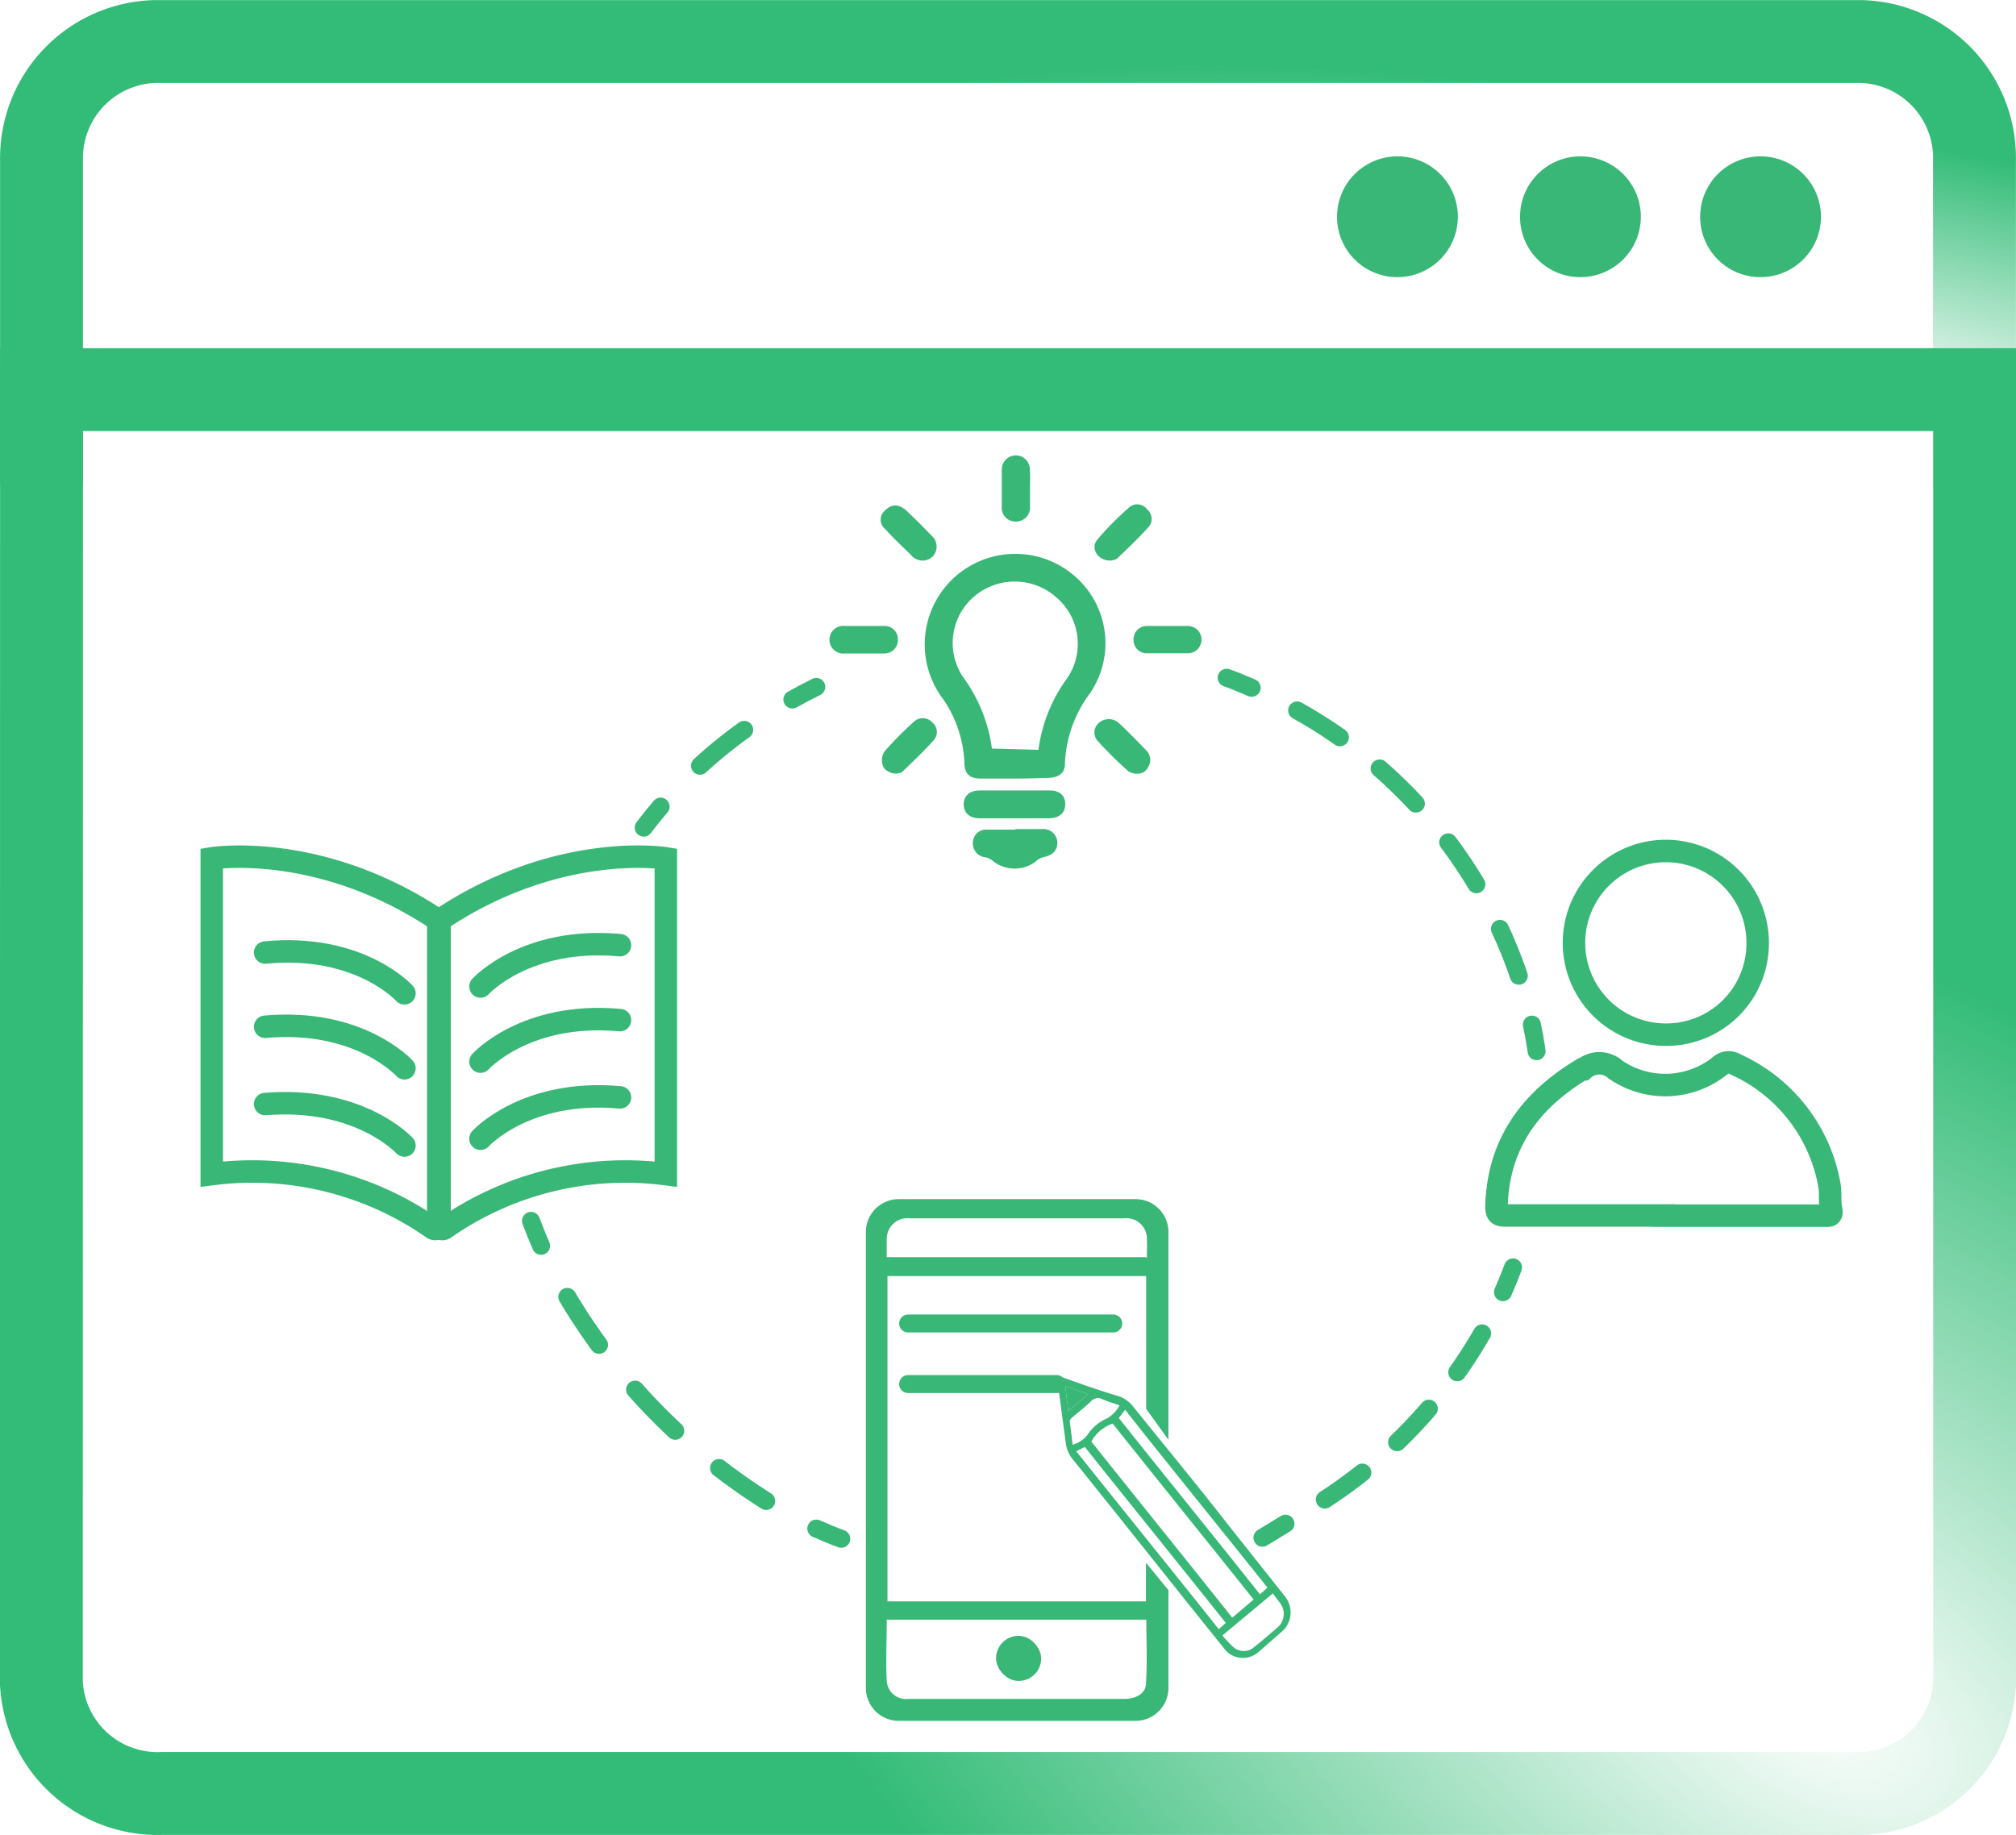
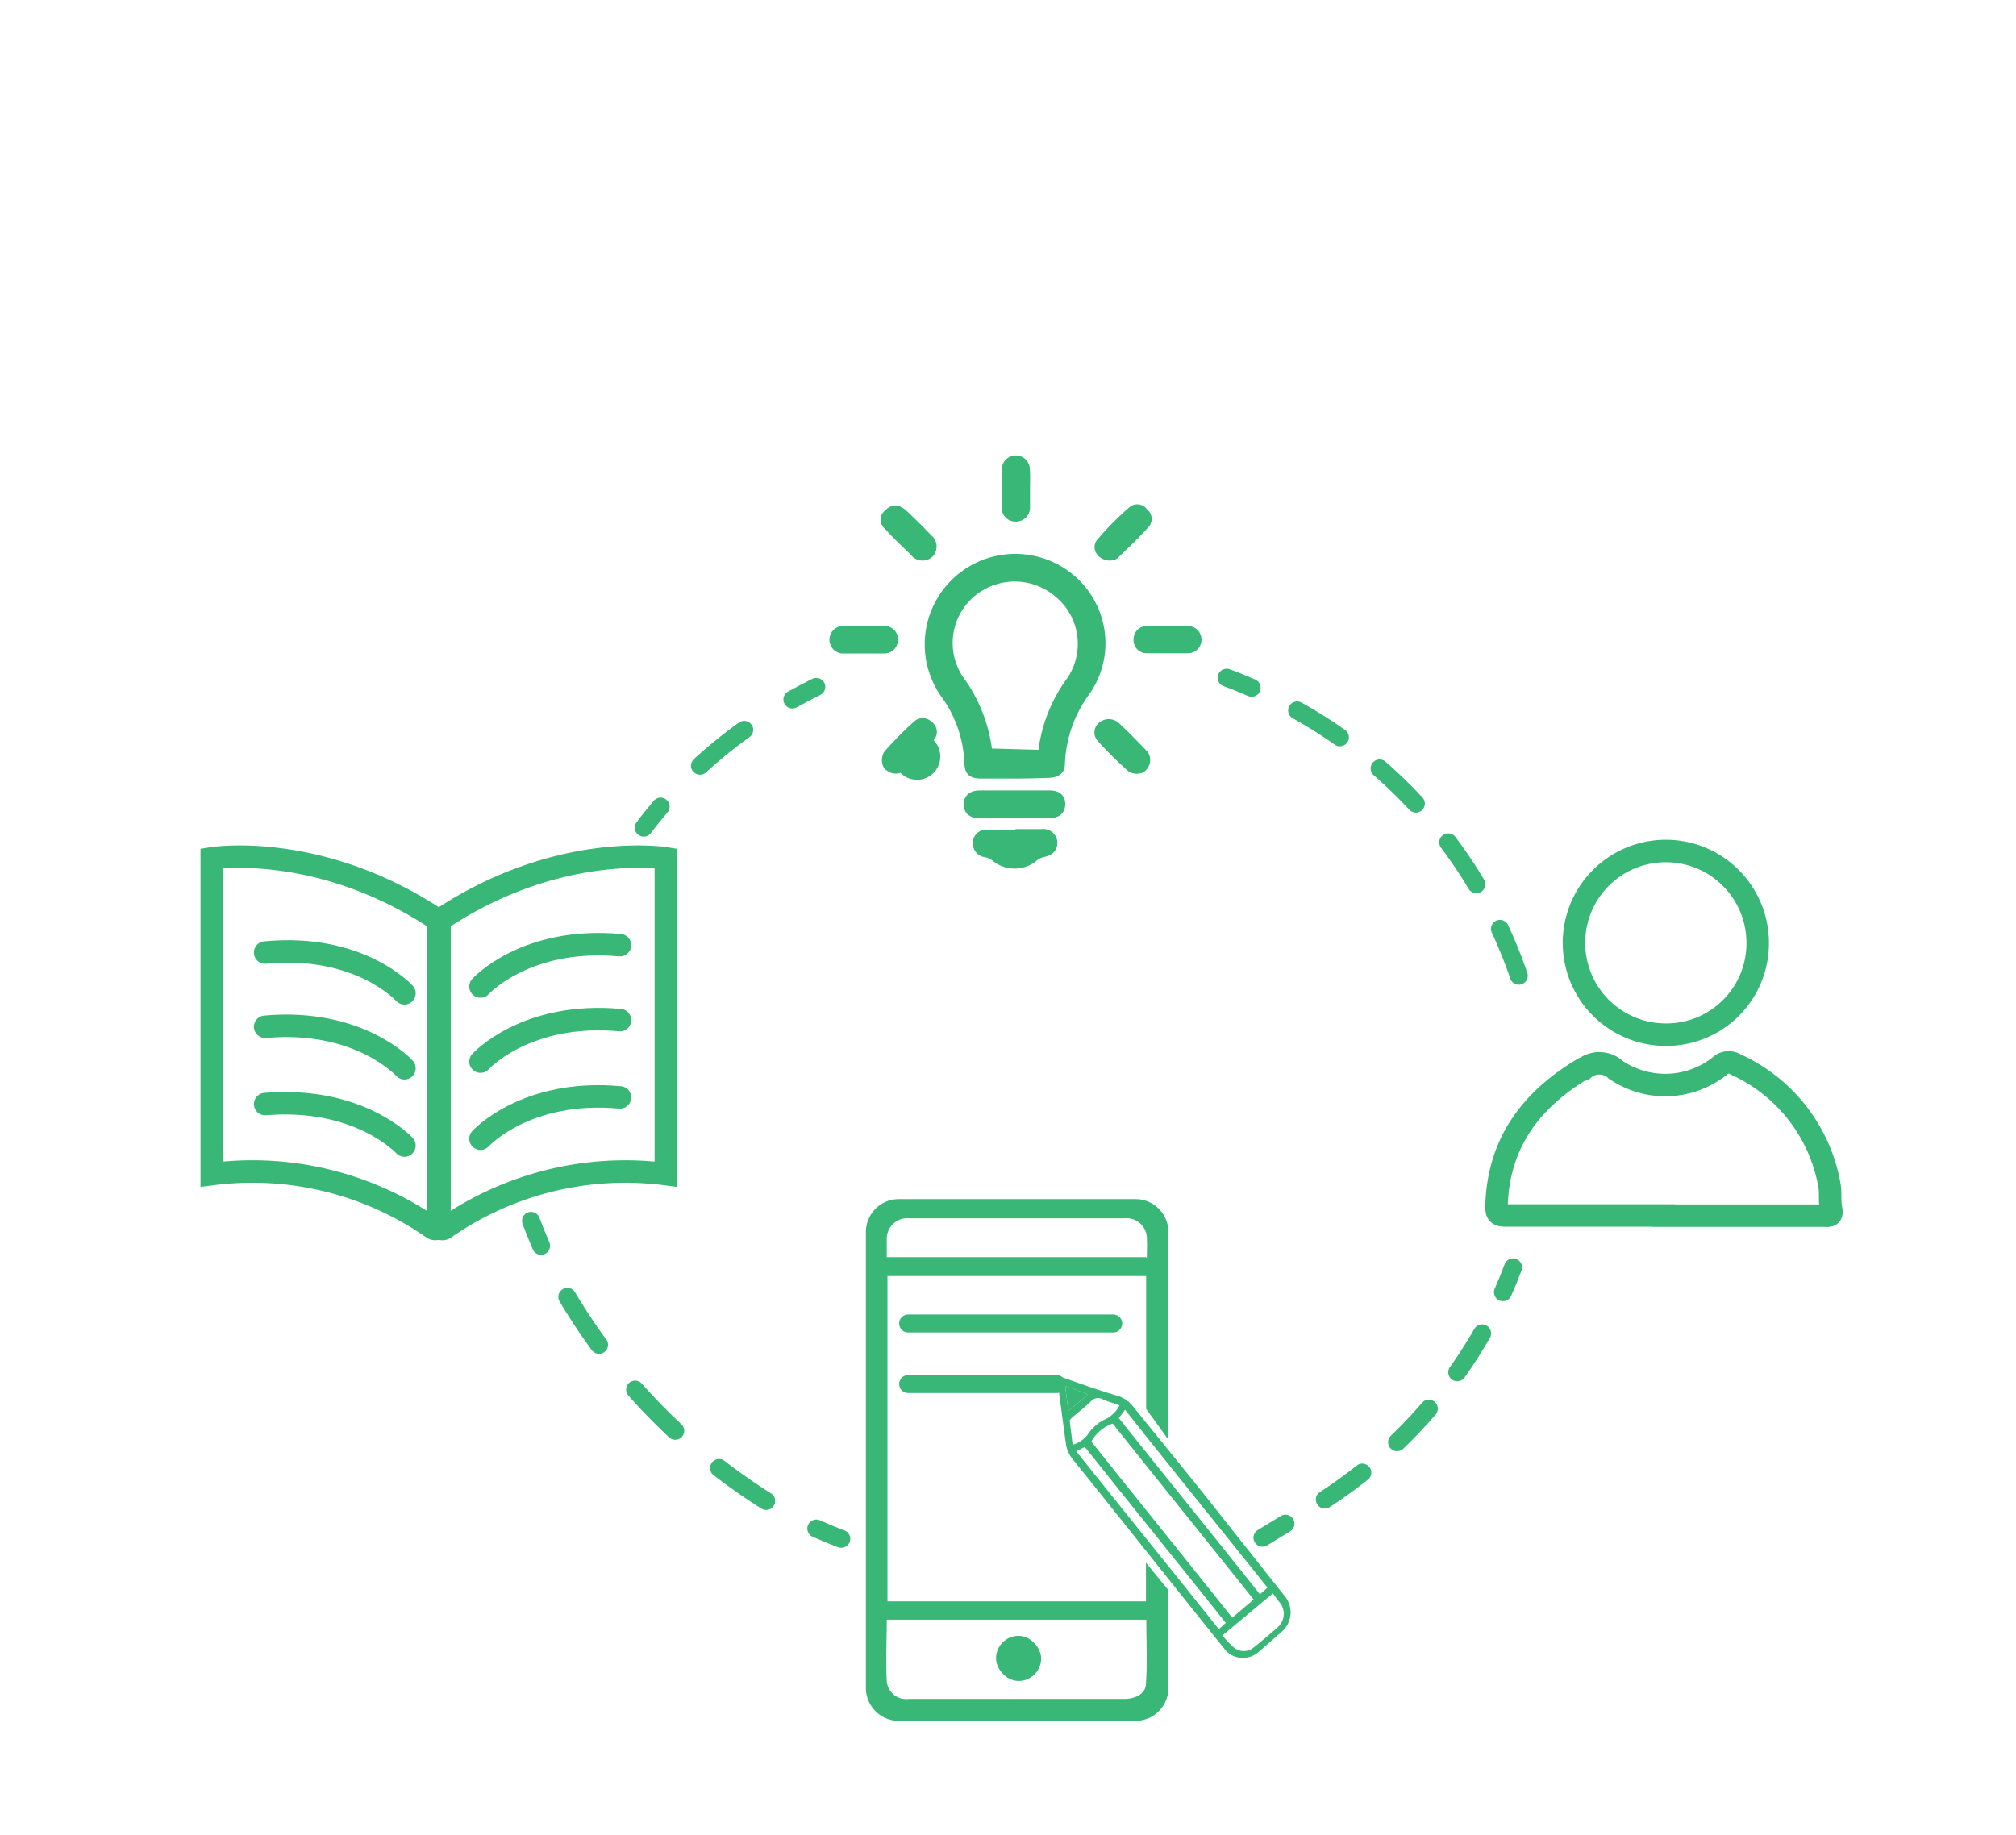
<svg xmlns="http://www.w3.org/2000/svg" xmlns:xlink="http://www.w3.org/1999/xlink" id="Layer_1" data-name="Layer 1" viewBox="0 0 112.15 102.1">
  <defs>
    <style>.cls-1,.cls-10,.cls-11,.cls-12,.cls-3,.cls-4,.cls-6,.cls-7,.cls-8,.cls-9{fill:none;}.cls-2{clip-path:url(#clip-path);}.cls-10,.cls-11,.cls-12,.cls-3,.cls-4,.cls-6,.cls-7,.cls-8,.cls-9{stroke-miterlimit:10;}.cls-3,.cls-4{stroke-width:4.61px;}.cls-3{stroke:url(#radial-gradient);}.cls-4{stroke:url(#radial-gradient-2);}.cls-5{fill:#38b776;}.cls-10,.cls-11,.cls-12,.cls-6,.cls-7,.cls-8,.cls-9{stroke:#38b776;}.cls-10,.cls-11,.cls-6,.cls-7,.cls-8,.cls-9{stroke-linecap:round;}.cls-7{stroke-dasharray:2.81 2.81;}.cls-8{stroke-dasharray:2.57 2.57;}.cls-9{stroke-dasharray:3.2 3.2;}.cls-10{stroke-dasharray:3.17 3.17;}.cls-11,.cls-12{stroke-width:1.25px;}</style>
    <clipPath id="clip-path">
-       <rect class="cls-1" width="112.15" height="102.1" />
-     </clipPath>
+       </clipPath>
    <radialGradient id="radial-gradient" cx="-888.56" cy="593.14" r="1" gradientTransform="matrix(60.94, 36.45, 20.09, -33.58, 42333.41, 52400.48)" gradientUnits="userSpaceOnUse">
      <stop offset="0" stop-color="#33bc77" stop-opacity="0" />
      <stop offset="0.07" stop-color="#33bc77" stop-opacity="0.08" />
      <stop offset="1" stop-color="#33bc77" />
    </radialGradient>
    <radialGradient id="radial-gradient-2" cx="-887.23" cy="570.06" r="1" gradientTransform="matrix(60.93, 11.55, 2.64, -13.94, 52657.03, 18215.79)" xlink:href="#radial-gradient" />
  </defs>
  <g class="cls-2">
    <path class="cls-3" d="M2.31,21.68H109.85V93.57a6.47,6.47,0,0,1-6.7,6.22H9a6.47,6.47,0,0,1-6.7-6.22Z" />
    <path class="cls-4" d="M2.31,27.05V8.94A6.49,6.49,0,0,1,8.64,2.31h94.87a6.48,6.48,0,0,1,6.33,6.63V27.05" />
    <path class="cls-5" d="M97.94,15.42a3.36,3.36,0,1,0-3.36-3.36A3.35,3.35,0,0,0,97.94,15.42Z" />
    <path class="cls-5" d="M87.92,15.42a3.36,3.36,0,1,0-3.36-3.36A3.35,3.35,0,0,0,87.92,15.42Z" />
    <path class="cls-5" d="M77.74,15.42a3.36,3.36,0,1,0-3.36-3.36A3.35,3.35,0,0,0,77.74,15.42Z" />
  </g>
-   <path class="cls-6" d="M85.48,58.49c-.07-.5-.16-1-.26-1.48" />
  <path class="cls-7" d="M84.49,54.29A26.84,26.84,0,0,0,70.9,38.87" />
  <path class="cls-6" d="M69.63,38.27c-.46-.2-.92-.39-1.39-.56" />
  <path class="cls-6" d="M84.17,70.52c-.17.46-.36.93-.56,1.38" />
  <path class="cls-8" d="M82.45,74.19a27.13,27.13,0,0,1-9.84,9.92" />
  <line class="cls-6" x1="71.51" y1="84.78" x2="70.23" y2="85.56" />
  <path class="cls-6" d="M29.54,67.93c.17.46.36.92.56,1.39" />
  <path class="cls-9" d="M31.56,72.16A34,34,0,0,0,44,84.34" />
  <path class="cls-6" d="M45.41,85.05c.47.21.93.4,1.39.57" />
  <path class="cls-6" d="M45.41,38.22c-.46.23-.9.46-1.33.7" />
  <path class="cls-10" d="M41.4,40.61a25.94,25.94,0,0,0-3.59,3.1" />
  <path class="cls-6" d="M36.75,44.88c-.32.38-.64.77-.94,1.17" />
  <path class="cls-5" d="M68.12,91.75l-.45-.56c-2-2.48-6-7.53-8-10a1.76,1.76,0,0,1-.38-.9C59.14,79.2,59,78.1,58.85,77c0-.32.08-.42.37-.32,1,.35,2,.71,3,1a1.77,1.77,0,0,1,.83.6c1,1.24,4.07,5,5.05,6.28l3.37,4.25a1.42,1.42,0,0,1-.19,2L70,91.93a1.32,1.32,0,0,1-1,.31A1.26,1.26,0,0,1,68.12,91.75ZM69.74,89c-1.91-2.4-5.93-7.38-7.84-9.79a2.16,2.16,0,0,0-1.19,1c1.91,2.4,5.93,7.39,7.84,9.8Zm.77-.66c-1.93-2.43-6-7.45-7.92-9.9l-.35.46c1.91,2.41,5.94,7.39,7.85,9.81ZM59.87,80.75c1.94,2.44,6,7.46,7.93,9.9l.39-.35c-1.9-2.39-5.92-7.37-7.84-9.79ZM68,91a6.75,6.75,0,0,0,.64.67.87.87,0,0,0,1.1,0q.67-.54,1.32-1.11a1,1,0,0,0,.11-1.42c-.13-.16-.24-.32-.36-.48ZM61.35,77.86a.53.53,0,0,0-.67.12c-.34.33-.71.61-1.07.92,0,0-.11.11-.1.16.05.44.11.87.16,1.33a1.61,1.61,0,0,0,.84-.57,2.41,2.41,0,0,1,1.06-.89,1.85,1.85,0,0,0,.71-.73C62,78.08,61.64,78,61.35,77.86Zm-.82-.28-1.27-.46.17,1.39Z" />
  <path class="cls-5" d="M59.43,78.51l1.1-.93-1.27-.46Z" />
  <path class="cls-5" d="M63.75,93.67c0,.56-.57.86-1.2.86h-12a1.08,1.08,0,0,1-1.22-1c-.06-1.12,0-2.25,0-3.41H63.77C63.77,91.29,63.83,92.49,63.75,93.67Zm0-6.72V89.1H49.37V71H63.76v7.39L65,80.11V68.55a1.83,1.83,0,0,0-1.83-1.83H50a1.83,1.83,0,0,0-1.83,1.83V93.92A1.83,1.83,0,0,0,50,95.75H63.18A1.83,1.83,0,0,0,65,93.92V88.48Zm0-17H49.33c0-.37,0-.69,0-1a1.15,1.15,0,0,1,1.3-1.16q5.94,0,11.89,0A1.14,1.14,0,0,1,63.8,69C63.82,69.28,63.8,69.6,63.8,70Z" />
  <line class="cls-6" x1="50.52" y1="73.64" x2="61.93" y2="73.64" />
  <line class="cls-6" x1="50.52" y1="77.01" x2="58.78" y2="77.01" />
  <rect class="cls-5" x="55.41" y="91.02" width="2.51" height="2.51" rx="1.25" />
  <path class="cls-5" d="M56.48,43.32c-.64,0-1.28,0-1.92,0s-.89-.28-.91-.84a6.7,6.7,0,0,0-1.32-3.77A5,5,0,0,1,60.63,33a4.93,4.93,0,0,1,0,5.58,7,7,0,0,0-1.39,3.94c0,.48-.33.74-.89.76S57.12,43.32,56.48,43.32Zm1.29-1.6a8.59,8.59,0,0,1,1.61-4,3.4,3.4,0,0,0-.66-4.52,3.48,3.48,0,0,0-4.54,0,3.4,3.4,0,0,0-.62,4.45,8.69,8.69,0,0,1,1.62,4Z" />
  <path class="cls-5" d="M56.49,45.53h-2c-.56,0-.87-.3-.88-.76s.31-.79.9-.79h3.88c.56,0,.87.29.87.76s-.31.78-.89.79Z" />
  <path class="cls-5" d="M56.49,46.13c.5,0,1,0,1.5,0a.77.77,0,0,1,.83.76c0,.44-.27.7-.76.8a.92.92,0,0,0-.45.25,1.94,1.94,0,0,1-2.33,0,1,1,0,0,0-.46-.24.77.77,0,0,1-.7-.79.74.74,0,0,1,.78-.75c.53,0,1.06,0,1.59,0Z" />
-   <path class="cls-5" d="M50.09,43a.8.8,0,0,1-.73-.11.5.5,0,0,1-.23-.25.91.91,0,0,1,.06-.81,19,19,0,0,1,1.67-1.69.72.72,0,0,1,1,.05.69.69,0,0,1,.08,1c-.55.61-1.15,1.18-1.74,1.75A.57.57,0,0,1,50.09,43Z" />
+   <path class="cls-5" d="M50.09,43a.8.8,0,0,1-.73-.11.5.5,0,0,1-.23-.25.91.91,0,0,1,.06-.81,19,19,0,0,1,1.67-1.69.72.72,0,0,1,1,.05.69.69,0,0,1,.08,1A.57.57,0,0,1,50.09,43Z" />
  <path class="cls-5" d="M61.75,31.19c-.69,0-1.1-.69-.71-1.16a16.62,16.62,0,0,1,1.77-1.79.67.67,0,0,1,1,.1.68.68,0,0,1,.07,1c-.55.61-1.15,1.18-1.75,1.75A.81.81,0,0,1,61.75,31.19Z" />
  <path class="cls-5" d="M49.39,28.27a.68.68,0,0,1,.76-.05,1.32,1.32,0,0,1,.26.18c.48.45.94.91,1.39,1.38a.81.81,0,0,1,.07,1.2.82.82,0,0,1-1.2-.11c-.48-.47-1-.95-1.42-1.43a.66.66,0,0,1-.15-.89A1.55,1.55,0,0,1,49.39,28.27Z" />
  <path class="cls-5" d="M63.93,42a.77.77,0,0,1-.1.75.65.65,0,0,1-.26.24.91.91,0,0,1-.78-.06,21.46,21.46,0,0,1-1.73-1.71.7.7,0,0,1,.07-1,.84.84,0,0,1,1.1,0c.56.52,1.09,1.07,1.62,1.62A.64.64,0,0,1,63.93,42Z" />
  <path class="cls-5" d="M57.3,27.2c0,.35,0,.69,0,1a.78.78,0,0,1-.83.82.76.76,0,0,1-.74-.84c0-.69,0-1.37,0-2.06a.78.78,0,1,1,1.56,0C57.32,26.49,57.3,26.85,57.3,27.2Z" />
  <path class="cls-5" d="M65,34.83c.36,0,.72,0,1.08,0a.76.76,0,0,1,0,1.52c-.76,0-1.53,0-2.29,0a.73.73,0,0,1-.73-.75.74.74,0,0,1,.76-.77Z" />
  <path class="cls-5" d="M48.1,36.36H47a.77.77,0,1,1,0-1.53h2.2a.73.73,0,0,1,.75.73.75.75,0,0,1-.74.8H48.1Z" />
  <path class="cls-11" d="M92.55,67.63c-2.94,0-5.88,0-8.81,0-.38,0-.49-.1-.49-.48.08-3.47,1.85-5.89,4.72-7.63a.25.25,0,0,0,.09,0,1.34,1.34,0,0,1,1.82,0,4.88,4.88,0,0,0,5.81-.22.7.7,0,0,1,.85-.08,9.11,9.11,0,0,1,5.23,6.72c.08.42,0,.87.09,1.31s-.1.4-.41.39h-8.9Z" />
  <path class="cls-11" d="M92.64,57.57a5.11,5.11,0,1,1,5.14-5.13A5.08,5.08,0,0,1,92.64,57.57Z" />
  <path class="cls-12" d="M24.38,51.25V68.16a.23.23,0,0,0,.38.17,17.55,17.55,0,0,1,12.28-3V47.76S31,46.77,24.38,51.25Z" />
  <path class="cls-12" d="M24.45,51.25V68.16a.24.24,0,0,1-.39.17,17.53,17.53,0,0,0-12.28-3V47.76S17.81,46.77,24.45,51.25Z" />
  <path class="cls-11" d="M26.73,54.89s2.51-2.78,7.76-2.3" />
  <path class="cls-11" d="M26.73,59.07s2.51-2.79,7.76-2.31" />
  <path class="cls-11" d="M26.73,63.36s2.51-2.78,7.76-2.3" />
  <path class="cls-11" d="M22.5,55.27S20,52.49,14.75,53" />
  <path class="cls-11" d="M22.5,59.44S20,56.66,14.75,57.13" />
  <path class="cls-11" d="M22.5,63.74S20,61,14.75,61.43" />
</svg>